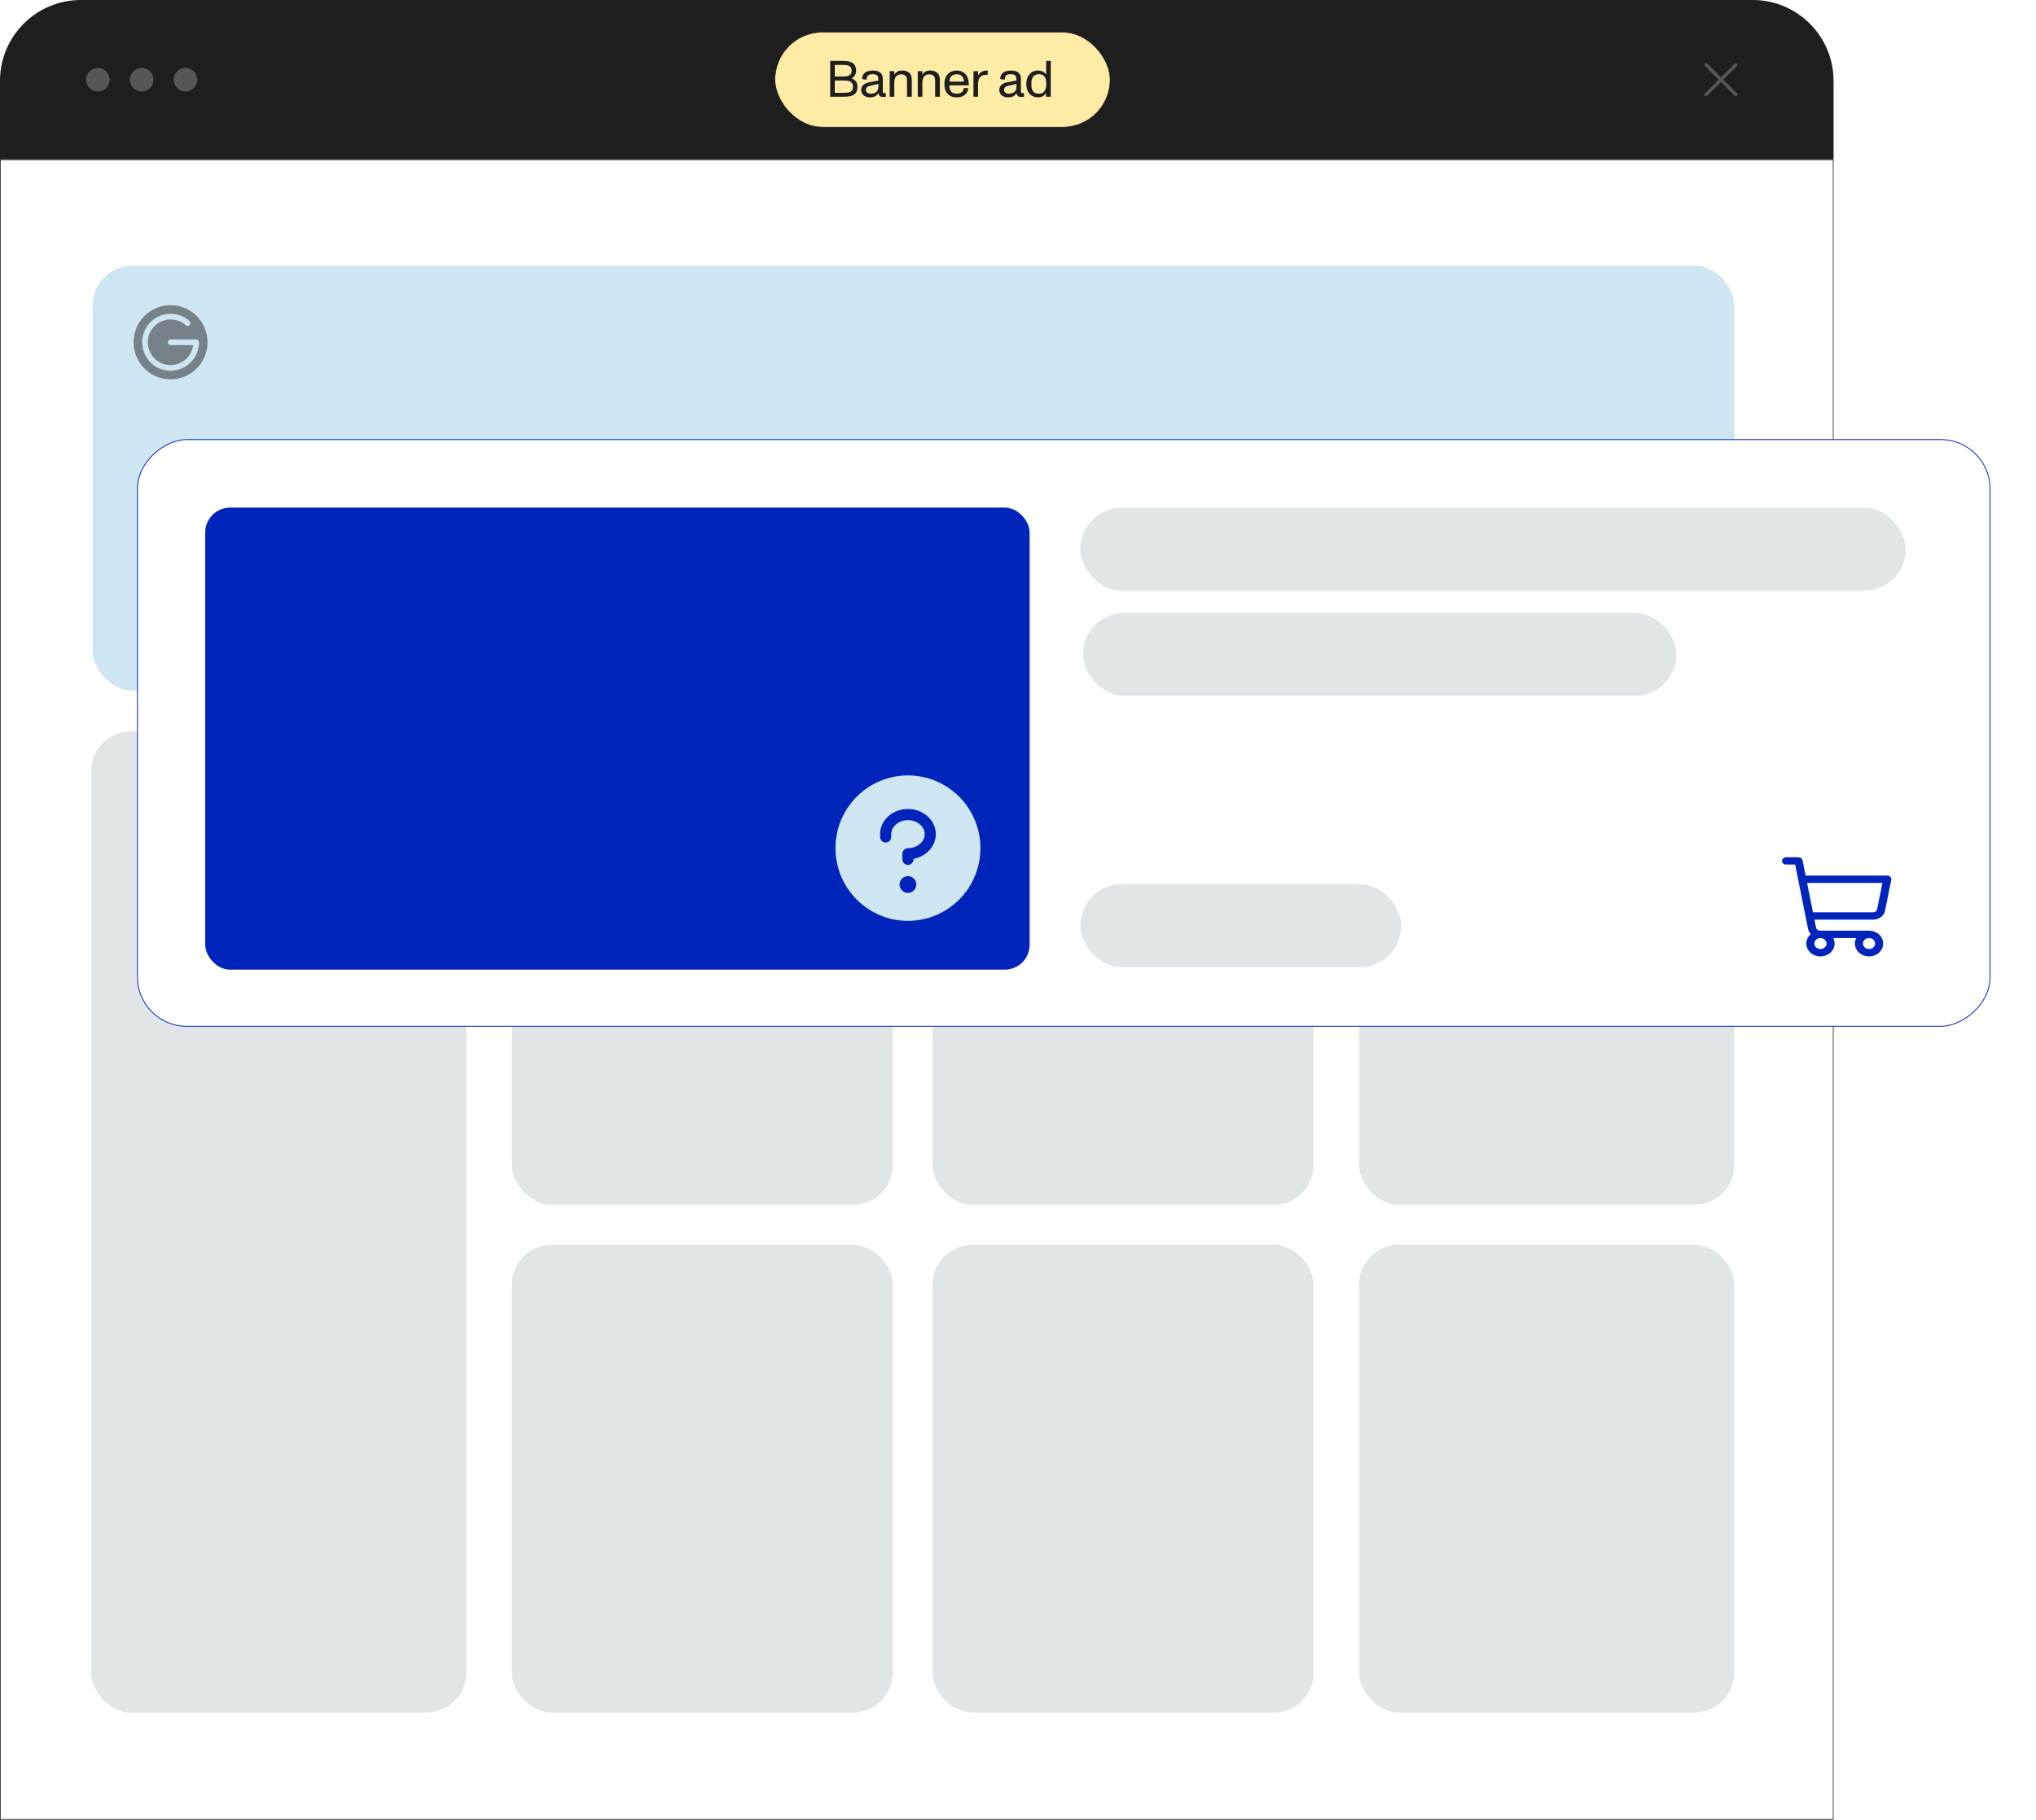
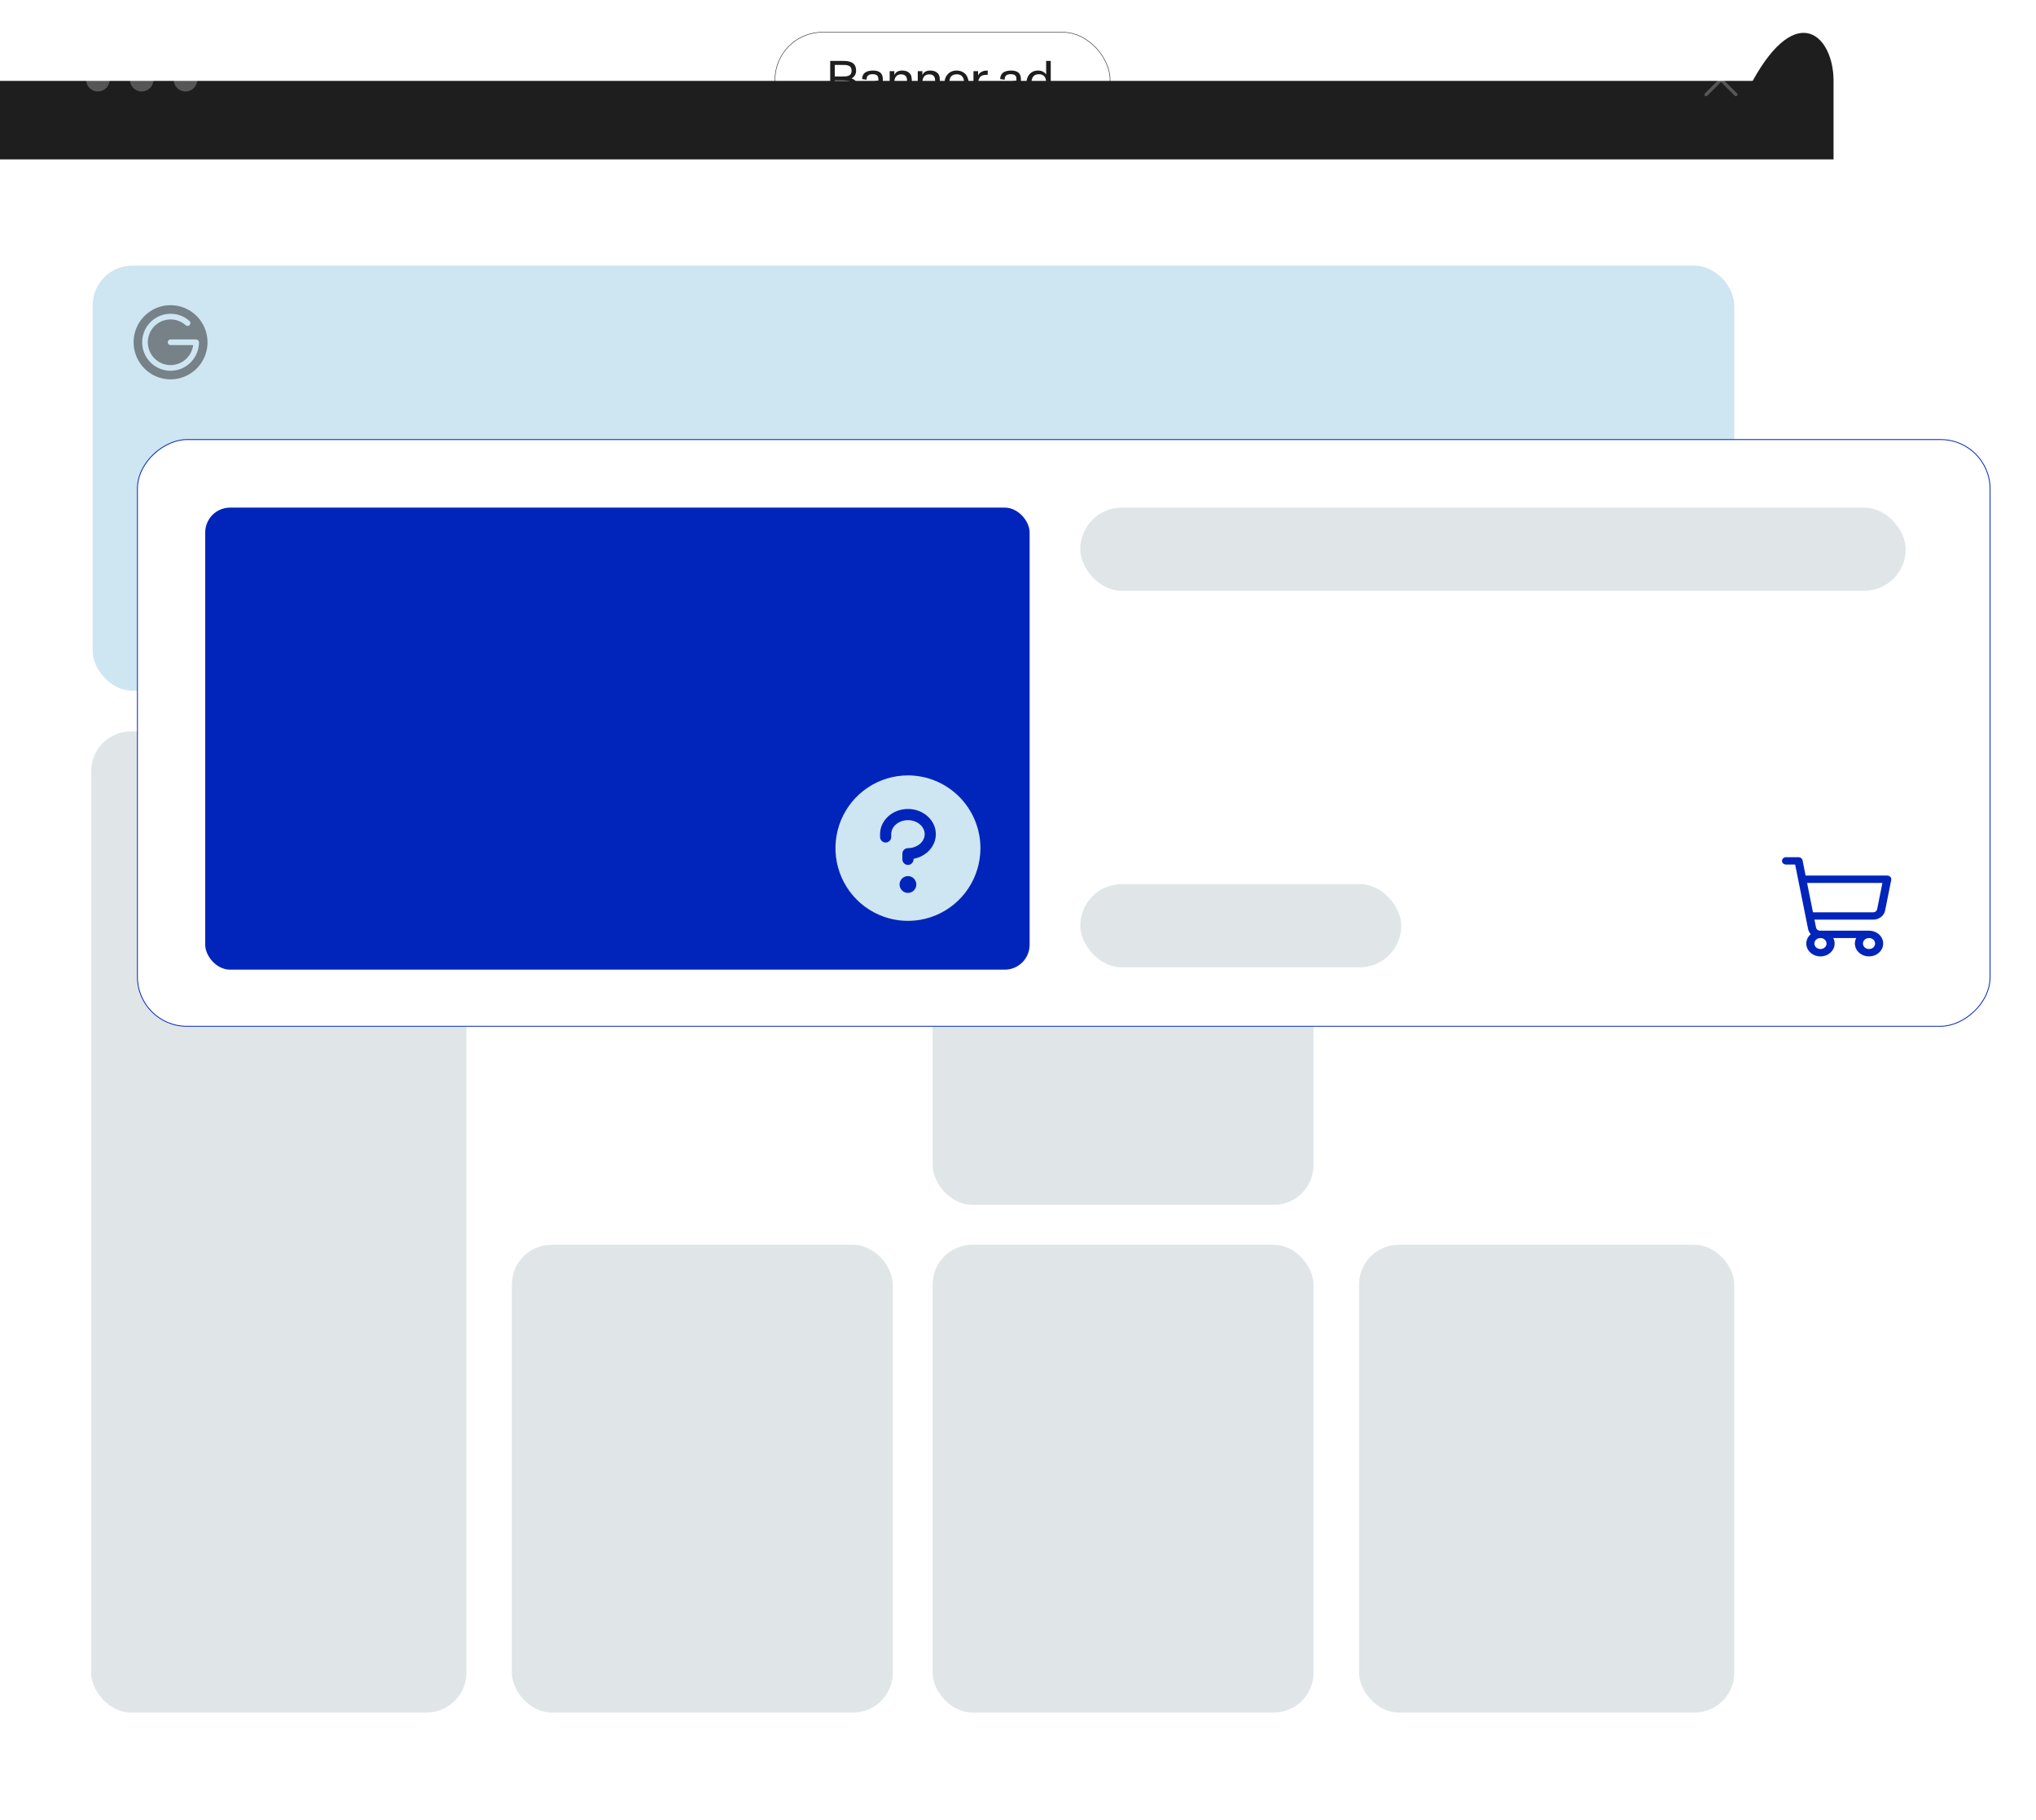
<svg xmlns="http://www.w3.org/2000/svg" width="358" height="320" viewBox="0 0 358 320" fill="none">
-   <path d="M0.058 28.091H322.344V319.942H0.058V28.091Z" fill="white" stroke="#1E1E1E" stroke-width="0.116" />
  <rect x="16.294" y="46.715" width="288.649" height="74.744" rx="6.985" fill="#CEE5F2" />
-   <path d="M0 14.222C0 6.367 6.367 0 14.222 0H308.18C316.035 0 322.402 6.367 322.402 14.222V28.029H0V14.222Z" fill="#1E1E1E" />
+   <path d="M0 14.222H308.18C316.035 0 322.402 6.367 322.402 14.222V28.029H0V14.222Z" fill="#1E1E1E" />
  <circle cx="17.209" cy="14.014" r="2.074" fill="white" fill-opacity="0.25" />
  <circle cx="24.912" cy="14.014" r="2.074" fill="white" fill-opacity="0.25" />
  <circle cx="32.616" cy="14.014" r="2.074" fill="white" fill-opacity="0.25" />
-   <rect x="136.272" y="5.669" width="58.916" height="16.69" rx="8.345" fill="#FEEBA5" />
  <rect x="136.272" y="5.669" width="58.916" height="16.69" rx="8.345" stroke="#1E1E1E" stroke-width="0.084" />
  <path d="M145.977 17.014V10.714H148.173C149.262 10.714 150.531 10.84 150.531 12.442C150.531 13.054 150.216 13.531 149.739 13.792C150.45 14.053 150.774 14.494 150.774 15.277C150.774 16.915 149.424 17.014 148.236 17.014H145.977ZM146.787 16.321H148.236C149.127 16.321 149.982 16.321 149.982 15.277C149.982 14.152 148.965 14.152 148.281 14.152H146.787V16.321ZM146.787 13.45H148.101C148.875 13.45 149.739 13.441 149.739 12.442C149.739 11.425 148.875 11.416 148.11 11.416H146.787V13.45ZM152.945 17.122C152.189 17.122 151.433 16.708 151.433 15.826C151.433 14.854 152.252 14.584 152.963 14.449L154.448 14.161C154.448 13.756 154.43 13.531 154.295 13.342C154.169 13.162 153.872 13.045 153.476 13.045C152.693 13.045 152.378 13.333 152.378 14.017L151.586 13.909C151.604 13.369 151.793 12.973 152.144 12.739C152.468 12.523 152.945 12.406 153.521 12.406C154.655 12.406 155.231 12.91 155.231 13.891V16.042C155.231 16.276 155.231 16.384 155.492 16.384C155.564 16.384 155.636 16.375 155.753 16.348L155.771 17.014C155.6 17.041 155.447 17.05 155.267 17.05C154.772 17.05 154.502 16.816 154.457 16.348C154.205 16.861 153.71 17.122 152.945 17.122ZM152.261 15.817C152.261 16.24 152.63 16.474 153.071 16.474C154.052 16.474 154.448 15.961 154.448 15.313V14.764L153.089 15.061C152.612 15.169 152.261 15.304 152.261 15.817ZM156.437 17.014V12.514H157.247V13.198C157.472 12.694 157.913 12.406 158.633 12.406C159.227 12.406 159.65 12.568 159.974 12.91C160.316 13.279 160.325 13.864 160.325 14.341V17.014H159.488V14.386C159.488 13.972 159.497 13.603 159.218 13.342C158.966 13.09 158.669 13.081 158.417 13.081C158.021 13.081 157.247 13.243 157.247 14.53V17.014H156.437ZM161.375 17.014V12.514H162.185V13.198C162.41 12.694 162.851 12.406 163.571 12.406C164.165 12.406 164.588 12.568 164.912 12.91C165.254 13.279 165.263 13.864 165.263 14.341V17.014H164.426V14.386C164.426 13.972 164.435 13.603 164.156 13.342C163.904 13.09 163.607 13.081 163.355 13.081C162.959 13.081 162.185 13.243 162.185 14.53V17.014H161.375ZM168.22 17.122C167.527 17.122 166.987 16.915 166.6 16.465C166.222 16.042 166.051 15.457 166.051 14.755C166.051 14.089 166.24 13.504 166.618 13.081C167.014 12.631 167.563 12.406 168.211 12.406C168.922 12.406 169.597 12.712 169.966 13.297C170.236 13.729 170.38 14.368 170.344 15.007H166.933C166.951 15.997 167.365 16.474 168.211 16.474C168.976 16.474 169.39 16.15 169.498 15.466L170.281 15.529C170.083 16.582 169.363 17.122 168.22 17.122ZM166.942 14.35H169.516C169.507 14.107 169.417 13.765 169.273 13.549C169.039 13.207 168.706 13.063 168.22 13.063C167.716 13.063 167.338 13.252 167.158 13.549C166.996 13.819 166.942 14.125 166.942 14.35ZM171.17 17.014V12.514H171.98V13.306C172.106 12.874 172.637 12.469 173.375 12.415C173.447 12.406 173.618 12.406 173.681 12.406L173.663 13.171C173.609 13.162 173.537 13.162 173.456 13.162C172.601 13.162 171.98 13.432 171.98 14.881V17.014H171.17ZM177.225 17.122C176.469 17.122 175.713 16.708 175.713 15.826C175.713 14.854 176.532 14.584 177.243 14.449L178.728 14.161C178.728 13.756 178.71 13.531 178.575 13.342C178.449 13.162 178.152 13.045 177.756 13.045C176.973 13.045 176.658 13.333 176.658 14.017L175.866 13.909C175.884 13.369 176.073 12.973 176.424 12.739C176.748 12.523 177.225 12.406 177.801 12.406C178.935 12.406 179.511 12.91 179.511 13.891V16.042C179.511 16.276 179.511 16.384 179.772 16.384C179.844 16.384 179.916 16.375 180.033 16.348L180.051 17.014C179.88 17.041 179.727 17.05 179.547 17.05C179.052 17.05 178.782 16.816 178.737 16.348C178.485 16.861 177.99 17.122 177.225 17.122ZM176.541 15.817C176.541 16.24 176.91 16.474 177.351 16.474C178.332 16.474 178.728 15.961 178.728 15.313V14.764L177.369 15.061C176.892 15.169 176.541 15.304 176.541 15.817ZM182.527 17.122C181.33 17.122 180.457 16.231 180.457 14.764C180.457 13.342 181.285 12.406 182.5 12.406C183.13 12.406 183.607 12.622 183.949 13.099V10.714H184.759V17.014H183.949V16.357C183.616 16.87 183.13 17.122 182.527 17.122ZM181.348 14.764C181.348 15.817 181.618 16.483 182.671 16.483C183.049 16.483 183.337 16.375 183.553 16.159C183.832 15.88 183.976 15.412 183.976 14.773C183.976 13.936 183.787 13.054 182.689 13.054C182.23 13.054 181.906 13.189 181.699 13.432C181.447 13.729 181.348 14.179 181.348 14.764Z" fill="#1E1E1E" />
  <path d="M305.435 16.428C305.462 16.455 305.484 16.487 305.499 16.522C305.513 16.558 305.521 16.596 305.521 16.634C305.521 16.672 305.513 16.71 305.499 16.745C305.484 16.781 305.462 16.813 305.435 16.84C305.408 16.867 305.376 16.888 305.341 16.903C305.306 16.918 305.268 16.925 305.229 16.925C305.191 16.925 305.153 16.918 305.118 16.903C305.083 16.888 305.051 16.867 305.024 16.84L302.61 14.426L300.196 16.84C300.142 16.894 300.068 16.925 299.99 16.925C299.913 16.925 299.839 16.894 299.785 16.84C299.73 16.785 299.699 16.711 299.699 16.634C299.699 16.557 299.73 16.483 299.785 16.428L302.198 14.014L299.785 11.601C299.73 11.546 299.699 11.472 299.699 11.395C299.699 11.318 299.73 11.243 299.785 11.189C299.839 11.134 299.913 11.104 299.99 11.104C300.068 11.104 300.142 11.134 300.196 11.189L302.61 13.603L305.024 11.189C305.078 11.134 305.152 11.104 305.229 11.104C305.307 11.104 305.381 11.134 305.435 11.189C305.49 11.243 305.521 11.318 305.521 11.395C305.521 11.472 305.49 11.546 305.435 11.601L303.021 14.014L305.435 16.428Z" fill="white" fill-opacity="0.25" />
  <rect x="163.983" y="128.619" width="66.981" height="83.259" rx="6.985" fill="#E0E6E8" />
  <rect x="163.983" y="218.9" width="66.981" height="82.256" rx="6.985" fill="#E0E6E8" />
-   <rect x="238.962" y="128.619" width="65.981" height="83.259" rx="6.985" fill="#E0E6E8" />
  <rect x="238.962" y="218.9" width="65.981" height="82.256" rx="6.985" fill="#E0E6E8" />
  <rect x="16.024" y="128.619" width="65.981" height="172.537" rx="6.985" fill="#E0E6E8" />
-   <rect x="90.004" y="128.619" width="66.981" height="83.259" rx="6.985" fill="#E0E6E8" />
  <rect x="90.004" y="218.9" width="66.981" height="82.256" rx="6.985" fill="#E0E6E8" />
  <g filter="url(#filter0_d_1915_1155)">
    <rect x="24.165" y="176.476" width="103.176" height="325.762" rx="8.682" transform="rotate(-90 24.165 176.476)" fill="white" stroke="#0125BB" stroke-width="0.146" />
    <rect x="36.084" y="85.264" width="144.959" height="81.253" rx="4.377" fill="#0125BB" />
    <rect x="189.946" y="85.264" width="145.147" height="14.637" rx="7.318" fill="#E0E6E8" />
-     <rect x="190.423" y="103.752" width="104.354" height="14.637" rx="7.318" fill="#E0E6E8" />
    <rect x="189.946" y="151.471" width="56.446" height="14.637" rx="7.318" fill="#E0E6E8" />
    <path d="M332.39 150.204C332.323 150.131 332.24 150.073 332.145 150.033C332.051 149.993 331.948 149.972 331.844 149.972H317.49L316.949 147.273C316.92 147.124 316.833 146.989 316.705 146.892C316.577 146.795 316.416 146.742 316.249 146.742H314.049C313.86 146.742 313.679 146.81 313.545 146.931C313.412 147.053 313.337 147.217 313.337 147.388C313.337 147.56 313.412 147.724 313.545 147.845C313.679 147.966 313.86 148.034 314.049 148.034H315.65L317.924 159.363C317.991 159.699 318.155 160.013 318.399 160.273C318.062 160.558 317.82 160.922 317.697 161.324C317.575 161.727 317.578 162.152 317.706 162.554C317.834 162.955 318.082 163.316 318.422 163.597C318.763 163.878 319.182 164.068 319.634 164.146C320.086 164.224 320.553 164.187 320.983 164.039C321.414 163.891 321.79 163.637 322.071 163.307C322.353 162.976 322.527 162.581 322.576 162.166C322.625 161.751 322.547 161.331 322.349 160.954H326.39C326.231 161.257 326.149 161.588 326.149 161.923C326.149 162.37 326.295 162.808 326.569 163.179C326.843 163.551 327.232 163.841 327.687 164.012C328.143 164.183 328.643 164.228 329.127 164.141C329.61 164.054 330.054 163.838 330.402 163.522C330.751 163.206 330.988 162.803 331.084 162.364C331.18 161.926 331.131 161.471 330.942 161.058C330.754 160.645 330.434 160.292 330.025 160.043C329.615 159.795 329.133 159.662 328.641 159.662H320.025C319.859 159.662 319.697 159.609 319.569 159.512C319.441 159.415 319.355 159.281 319.325 159.132L319.043 157.724H329.364C329.864 157.724 330.348 157.565 330.732 157.274C331.116 156.983 331.375 156.579 331.465 156.133L332.547 150.734C332.565 150.64 332.56 150.545 332.533 150.453C332.506 150.361 332.457 150.276 332.39 150.204ZM321.167 161.923C321.167 162.115 321.104 162.302 320.987 162.462C320.869 162.621 320.703 162.745 320.508 162.818C320.313 162.892 320.098 162.911 319.891 162.874C319.684 162.836 319.493 162.744 319.344 162.608C319.195 162.473 319.093 162.3 319.052 162.112C319.011 161.924 319.032 161.729 319.113 161.552C319.193 161.375 319.33 161.224 319.506 161.118C319.681 161.011 319.888 160.954 320.099 160.954C320.382 160.954 320.654 161.056 320.854 161.238C321.054 161.42 321.167 161.666 321.167 161.923ZM329.708 161.923C329.708 162.115 329.646 162.302 329.528 162.462C329.411 162.621 329.244 162.745 329.049 162.818C328.854 162.892 328.64 162.911 328.432 162.874C328.225 162.836 328.035 162.744 327.886 162.608C327.736 162.473 327.635 162.3 327.593 162.112C327.552 161.924 327.573 161.729 327.654 161.552C327.735 161.375 327.872 161.224 328.048 161.118C328.223 161.011 328.43 160.954 328.641 160.954C328.924 160.954 329.195 161.056 329.396 161.238C329.596 161.42 329.708 161.666 329.708 161.923ZM330.064 155.902C330.034 156.051 329.948 156.186 329.819 156.283C329.691 156.38 329.529 156.433 329.361 156.432H318.784L317.749 151.264H330.991L330.064 155.902Z" fill="#0125BB" />
    <path d="M159.649 132.355C157.128 132.355 154.663 133.106 152.567 134.511C150.47 135.917 148.837 137.914 147.872 140.252C146.907 142.589 146.654 145.161 147.146 147.642C147.638 150.123 148.852 152.402 150.635 154.191C152.418 155.98 154.689 157.198 157.162 157.692C159.635 158.185 162.198 157.932 164.527 156.964C166.857 155.996 168.847 154.356 170.248 152.253C171.649 150.149 172.396 147.676 172.396 145.146C172.393 141.755 171.049 138.504 168.659 136.106C166.269 133.708 163.029 132.359 159.649 132.355ZM159.649 153.018C159.358 153.018 159.074 152.931 158.832 152.769C158.59 152.607 158.401 152.376 158.29 152.107C158.179 151.837 158.15 151.54 158.206 151.254C158.263 150.968 158.403 150.705 158.609 150.498C158.815 150.292 159.077 150.151 159.362 150.094C159.647 150.037 159.943 150.067 160.212 150.178C160.481 150.29 160.71 150.479 160.872 150.722C161.034 150.965 161.12 151.25 161.12 151.542C161.12 151.933 160.965 152.309 160.689 152.586C160.413 152.862 160.039 153.018 159.649 153.018ZM160.63 147.026V147.114C160.63 147.375 160.526 147.625 160.342 147.81C160.158 147.995 159.909 148.098 159.649 148.098C159.389 148.098 159.139 147.995 158.956 147.81C158.772 147.625 158.668 147.375 158.668 147.114V146.13C158.668 145.869 158.772 145.619 158.956 145.435C159.139 145.25 159.389 145.146 159.649 145.146C161.271 145.146 162.591 144.04 162.591 142.687C162.591 141.334 161.271 140.227 159.649 140.227C158.027 140.227 156.707 141.334 156.707 142.687V143.179C156.707 143.44 156.604 143.69 156.42 143.874C156.236 144.059 155.987 144.163 155.727 144.163C155.467 144.163 155.217 144.059 155.033 143.874C154.849 143.69 154.746 143.44 154.746 143.179V142.687C154.746 140.245 156.945 138.259 159.649 138.259C162.353 138.259 164.552 140.245 164.552 142.687C164.552 144.824 162.865 146.614 160.63 147.026Z" fill="#CEE5F2" />
  </g>
  <path d="M29.992 53.668C28.707 53.668 27.451 54.05 26.382 54.767C25.314 55.483 24.481 56.502 23.989 57.693C23.497 58.885 23.368 60.196 23.619 61.46C23.87 62.725 24.489 63.887 25.397 64.799C26.306 65.711 27.464 66.332 28.725 66.583C29.985 66.835 31.292 66.706 32.479 66.212C33.666 65.719 34.681 64.883 35.395 63.811C36.109 62.739 36.49 61.478 36.49 60.188C36.49 58.459 35.806 56.8 34.587 55.578C33.369 54.355 31.716 53.668 29.992 53.668ZM29.992 65.204C29.182 65.204 28.384 65.006 27.667 64.628C26.95 64.249 26.335 63.702 25.875 63.032C25.416 62.363 25.126 61.591 25.03 60.784C24.933 59.977 25.034 59.158 25.323 58.398C25.613 57.639 26.081 56.961 26.689 56.424C27.297 55.887 28.026 55.506 28.814 55.314C29.601 55.122 30.423 55.126 31.209 55.323C31.995 55.521 32.721 55.908 33.325 56.45C33.422 56.539 33.479 56.663 33.485 56.794C33.491 56.926 33.446 57.054 33.358 57.153C33.271 57.251 33.148 57.31 33.017 57.319C32.886 57.327 32.758 57.283 32.658 57.197C31.992 56.599 31.145 56.242 30.253 56.184C29.361 56.125 28.475 56.369 27.736 56.875C26.998 57.381 26.45 58.121 26.18 58.976C25.91 59.831 25.934 60.753 26.247 61.593C26.56 62.433 27.145 63.144 27.908 63.612C28.671 64.08 29.568 64.277 30.456 64.173C31.344 64.069 32.172 63.67 32.807 63.038C33.442 62.407 33.848 61.58 33.96 60.69H29.992C29.86 60.69 29.733 60.637 29.639 60.543C29.545 60.449 29.492 60.321 29.492 60.188C29.492 60.055 29.545 59.928 29.639 59.834C29.733 59.74 29.86 59.687 29.992 59.687H34.491C34.624 59.687 34.751 59.74 34.844 59.834C34.938 59.928 34.991 60.055 34.991 60.188C34.989 61.518 34.462 62.793 33.525 63.733C32.588 64.674 31.318 65.202 29.992 65.204Z" fill="#1E1E1E" fill-opacity="0.5" />
  <defs>
    <filter id="filter0_d_1915_1155" x="16.092" y="69.227" width="341.908" height="119.322" filterUnits="userSpaceOnUse" color-interpolation-filters="sRGB">
      <feFlood flood-opacity="0" result="BackgroundImageFix" />
      <feColorMatrix in="SourceAlpha" type="matrix" values="0 0 0 0 0 0 0 0 0 0 0 0 0 0 0 0 0 0 127 0" result="hardAlpha" />
      <feOffset dy="4" />
      <feGaussianBlur stdDeviation="4" />
      <feComposite in2="hardAlpha" operator="out" />
      <feColorMatrix type="matrix" values="0 0 0 0 0 0 0 0 0 0 0 0 0 0 0 0 0 0 0.05 0" />
      <feBlend mode="normal" in2="BackgroundImageFix" result="effect1_dropShadow_1915_1155" />
      <feBlend mode="normal" in="SourceGraphic" in2="effect1_dropShadow_1915_1155" result="shape" />
    </filter>
  </defs>
</svg>